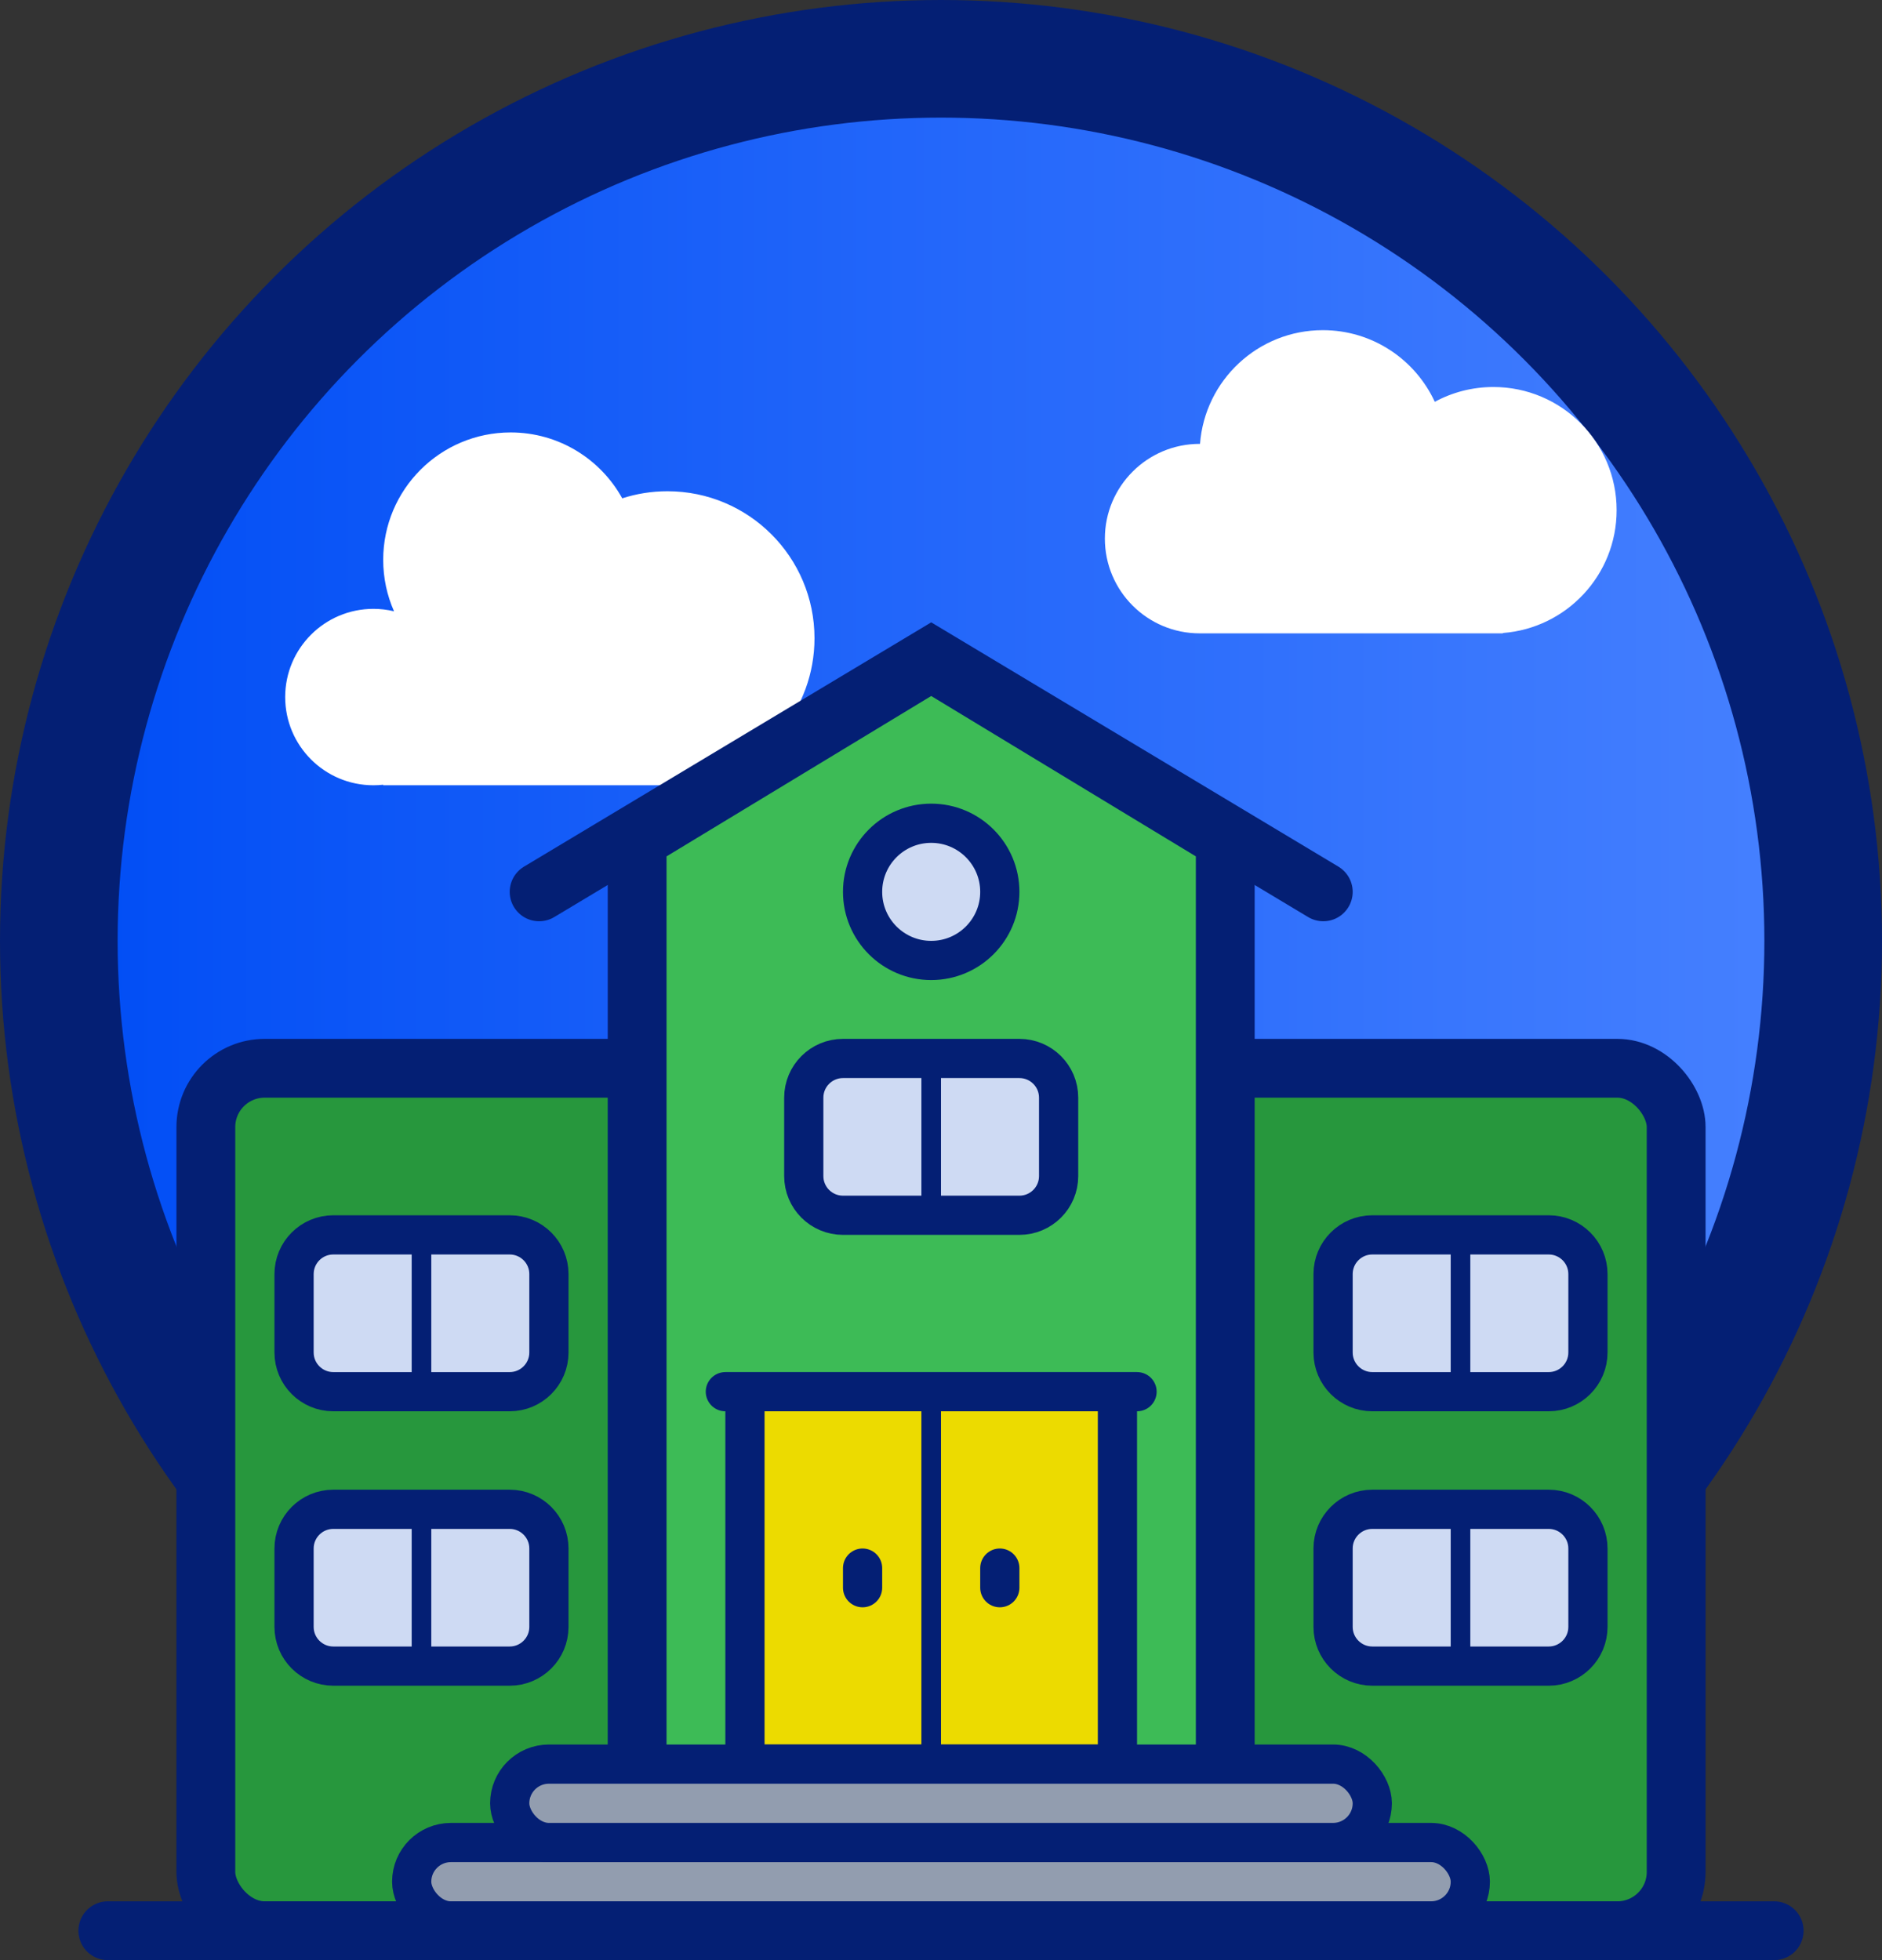
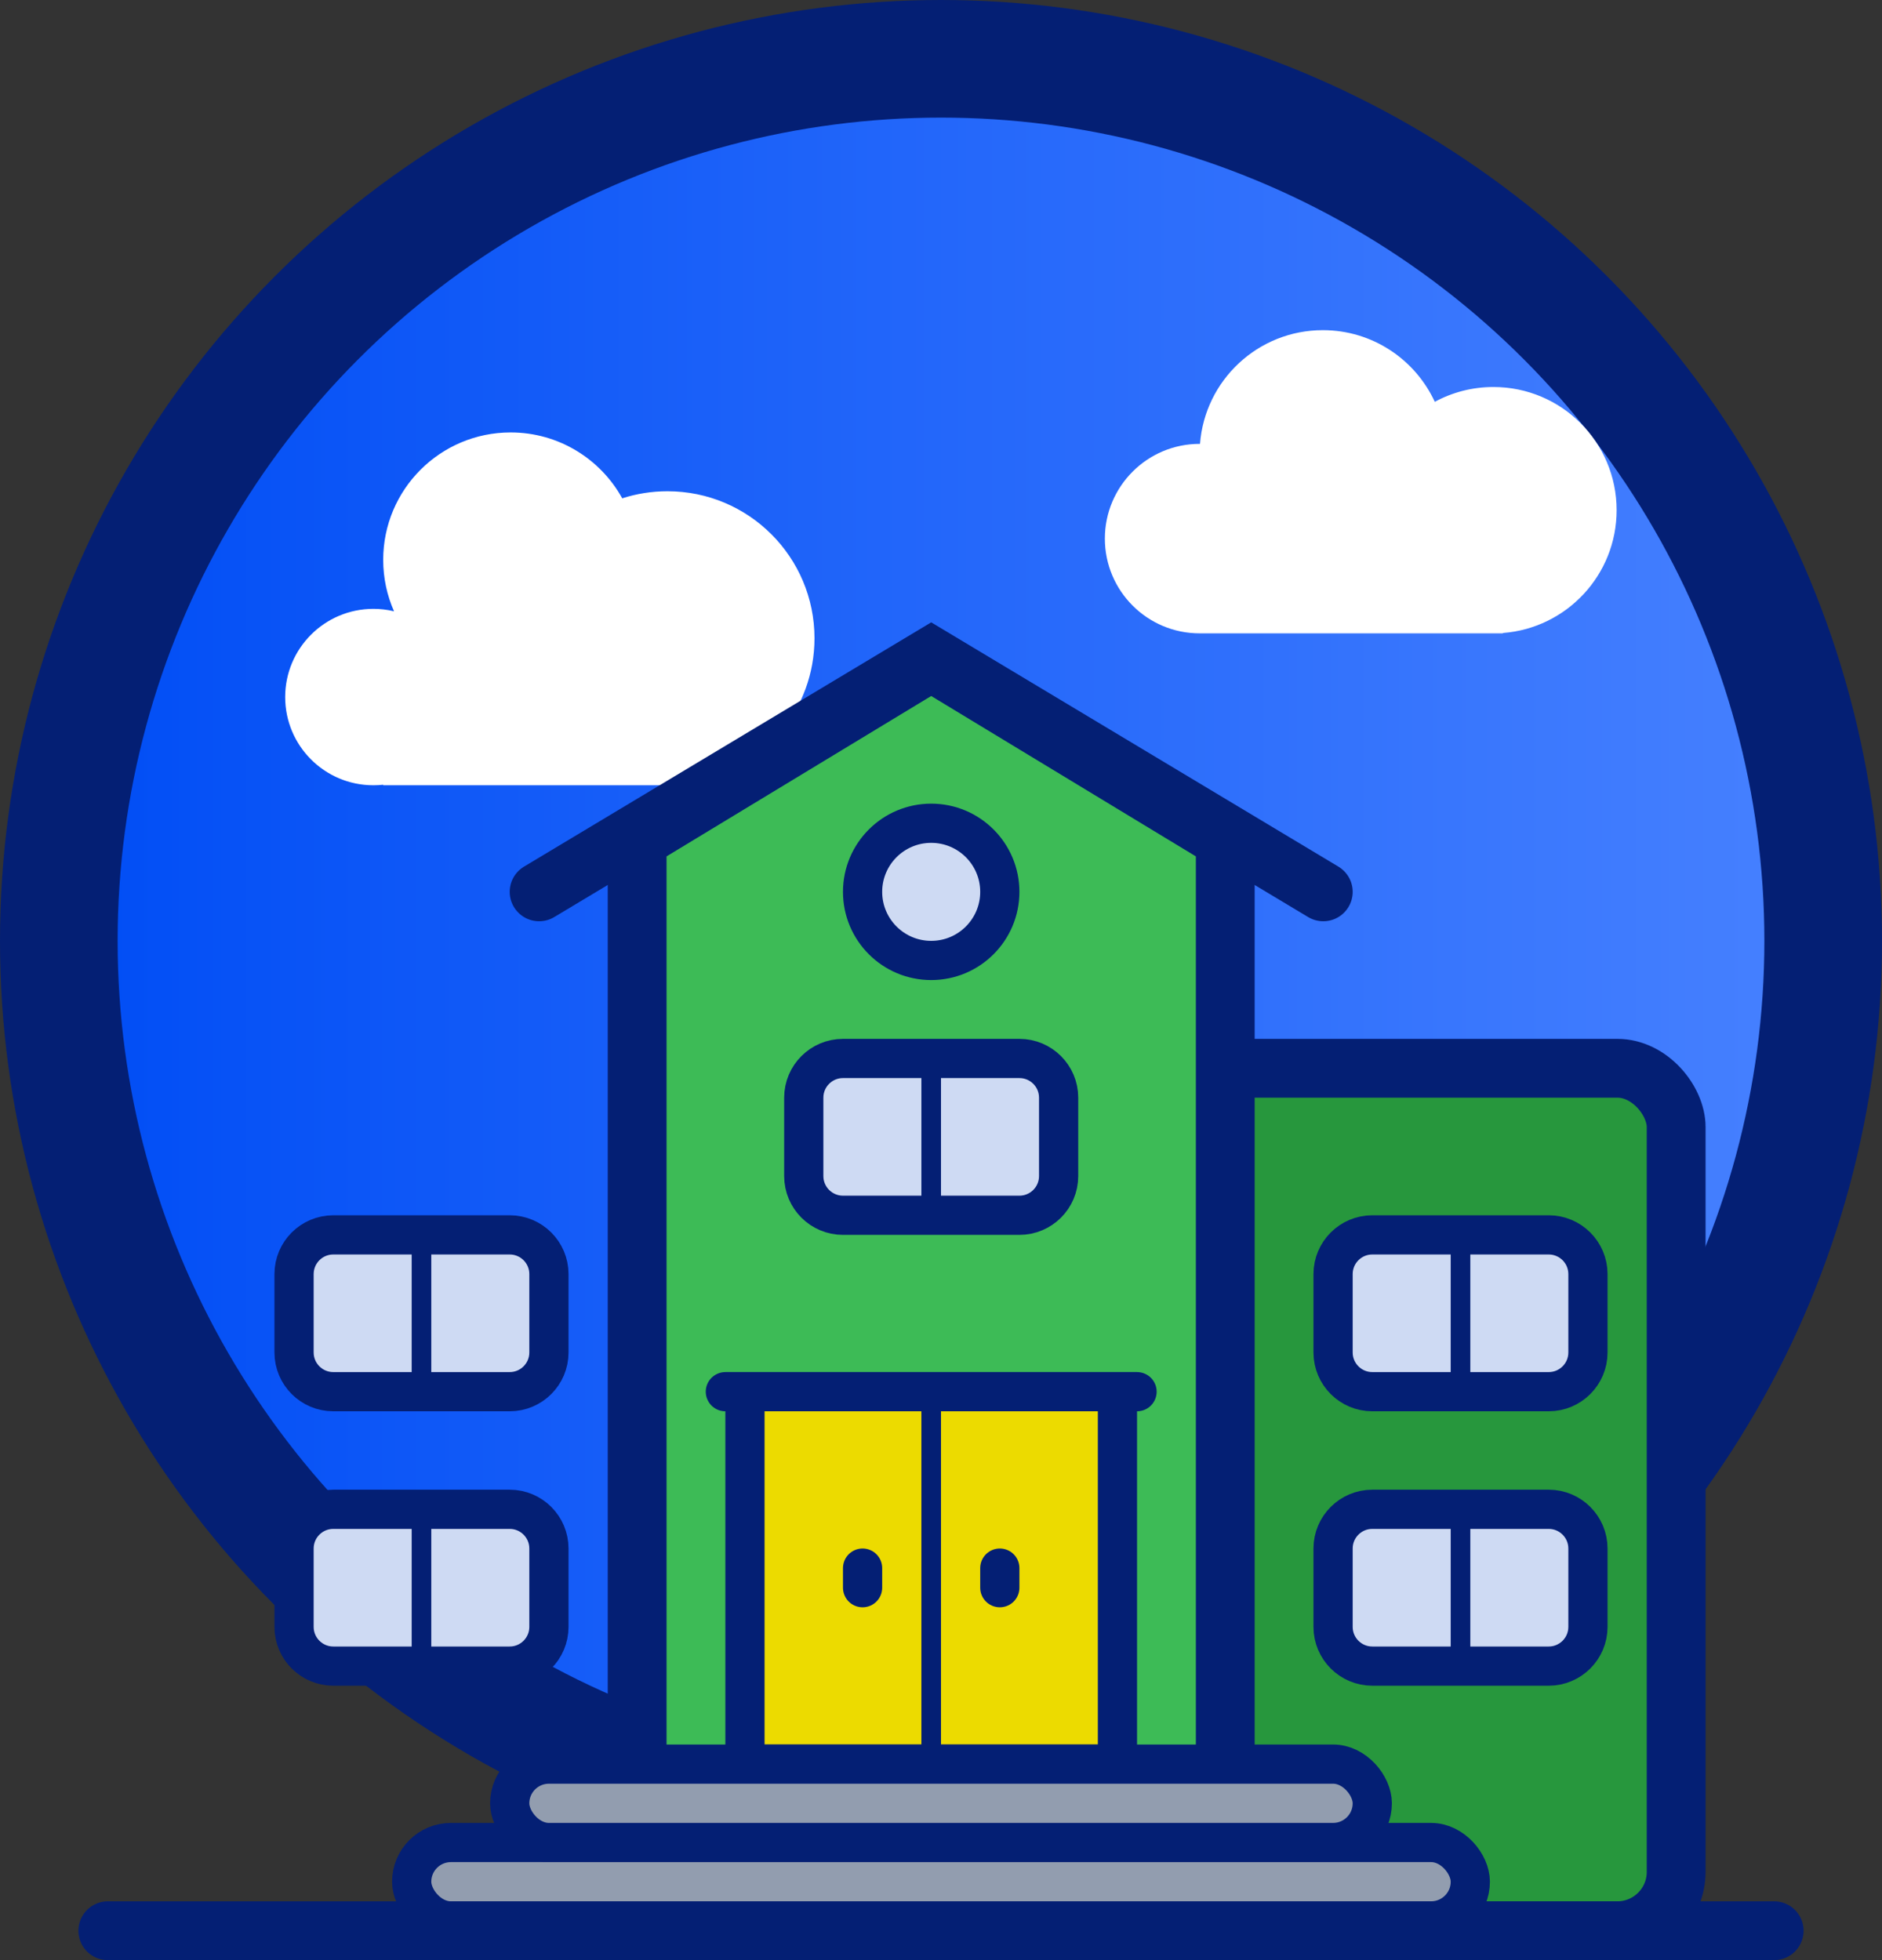
<svg xmlns="http://www.w3.org/2000/svg" width="96px" height="100px" viewBox="0 0 96 100" version="1.1">
  <rect x="0" y="0" width="96" height="100" fill="#333333" stroke="none" />
  <title>stickers/L/onboarding/Schoolinstituut</title>
  <defs>
    <linearGradient x1="-2.22044605e-14%" y1="50%" x2="100%" y2="50%" id="linearGradient-1">
      <stop stop-color="#004DF5" offset="0%" />
      <stop stop-color="#4781FF" offset="100%" />
    </linearGradient>
  </defs>
  <g id="stickers/L/onboarding/Schoolinstituut" stroke="none" stroke-width="1" fill="none" fill-rule="evenodd">
    <g id="sticker/school" transform="translate(3, 3)">
      <circle id="Oval" stroke="#041F74" stroke-width="6" fill="url(#linearGradient-1)" cx="45" cy="45" r="45" />
-       <path d="M58.193,29.312 C55.524,29.312 53.359,27.148 53.359,24.479 C53.359,21.809 55.524,19.645 58.193,19.645 L58.212,19.645 L58.212,19.645 C58.459,16.4 61.17,13.844 64.478,13.844 C67.01,13.844 69.193,15.342 70.188,17.5 C71.077,17.018 72.096,16.744 73.179,16.744 C76.649,16.744 79.463,19.558 79.463,23.028 C79.463,26.337 76.907,29.048 73.661,29.294 L73.662,29.312 L58.193,29.312 Z" id="Combined-Shape" fill="#FFFFFF" />
+       <path d="M58.193,29.312 C55.524,29.312 53.359,27.148 53.359,24.479 C53.359,21.809 55.524,19.645 58.193,19.645 L58.212,19.645 C58.459,16.4 61.17,13.844 64.478,13.844 C67.01,13.844 69.193,15.342 70.188,17.5 C71.077,17.018 72.096,16.744 73.179,16.744 C76.649,16.744 79.463,19.558 79.463,23.028 C79.463,26.337 76.907,29.048 73.661,29.294 L73.662,29.312 L58.193,29.312 Z" id="Combined-Shape" fill="#FFFFFF" />
      <path d="M16.547,37.062 L16.548,37.035 C16.383,37.053 16.216,37.062 16.047,37.062 C13.562,37.062 11.547,35.048 11.547,32.562 C11.547,30.077 13.562,28.062 16.047,28.062 C16.409,28.062 16.761,28.105 17.099,28.186 C16.744,27.383 16.547,26.496 16.547,25.562 C16.547,21.973 19.457,19.062 23.047,19.062 C25.498,19.062 27.633,20.419 28.74,22.423 C29.466,22.189 30.242,22.062 31.047,22.062 C35.189,22.062 38.547,25.42 38.547,29.562 C38.547,33.191 35.971,36.217 32.547,36.912 L32.547,37.062 L16.547,37.062 Z" id="Combined-Shape" fill="#FFFFFF" />
-       <rect id="Rectangle" stroke="#041F74" stroke-width="3" fill="#27973D" x="7.5" y="51.5" width="26" height="44" rx="3" />
      <rect id="Rectangle" stroke="#041F74" stroke-width="3" fill="#27973D" x="56.5" y="51.5" width="26" height="44" rx="3" />
      <path d="M44.5,30.754 L58.777,39.407 C59.226,39.679 59.5,40.165 59.5,40.69 L59.5,40.69 L59.5,94 C59.5,94.414 59.332,94.789 59.061,95.061 C58.789,95.332 58.414,95.5 58,95.5 L58,95.5 L31,95.5 C30.586,95.5 30.211,95.332 29.939,95.061 C29.668,94.789 29.5,94.414 29.5,94 L29.5,94 L29.5,40.69 C29.5,40.165 29.774,39.679 30.223,39.407 L30.223,39.407 L44.5,30.754 Z" id="Rectangle" stroke="#041F74" stroke-width="3" fill="#3DBB56" />
      <polyline id="Line" stroke="#041F74" stroke-width="3" stroke-linecap="round" points="24.5 42.5 44.5 30.5 64.5 42.5" />
      <circle id="Oval" stroke="#041F74" stroke-width="2" fill="#CEDAF3" cx="44.5" cy="42.5" r="3.5" />
      <rect id="Rectangle" stroke="#041F74" stroke-width="2" fill="#ECDB00" x="35" y="68" width="19" height="19" />
      <line x1="34" y1="68" x2="55" y2="68" id="Line" stroke="#041F74" stroke-width="2" stroke-linecap="round" />
      <line x1="44.5" y1="68.5" x2="44.5" y2="86.5" id="Line" stroke="#041F74" stroke-linecap="round" />
      <line x1="41" y1="77" x2="41" y2="78" id="Line" stroke="#041F74" stroke-width="2" stroke-linecap="round" />
      <line x1="48" y1="77" x2="48" y2="78" id="Line" stroke="#041F74" stroke-width="2" stroke-linecap="round" />
      <g id="Window" transform="translate(11, 59)" stroke="#041F74">
        <path d="M12,1 C12.552,1 13.052,1.224 13.414,1.586 C13.776,1.948 14,2.448 14,3 L14,3 L14,7 C14,7.552 13.776,8.052 13.414,8.414 C13.052,8.776 12.552,9 12,9 L12,9 L3,9 C2.448,9 1.948,8.776 1.586,8.414 C1.224,8.052 1,7.552 1,7 L1,7 L1,3 C1,2.448 1.224,1.948 1.586,1.586 C1.948,1.224 2.448,1 3,1 L3,1 Z" id="Rectangle" stroke-width="2" fill="#CEDAF3" />
        <line x1="7.555" y1="1.858" x2="7.445" y2="8.142" id="Line" stroke-linecap="round" transform="translate(7.5, 5) rotate(-1) translate(-7.5, -5) " />
      </g>
      <g id="Window" transform="translate(37, 50)" stroke="#041F74">
        <path d="M12,1 C12.552,1 13.052,1.224 13.414,1.586 C13.776,1.948 14,2.448 14,3 L14,3 L14,7 C14,7.552 13.776,8.052 13.414,8.414 C13.052,8.776 12.552,9 12,9 L12,9 L3,9 C2.448,9 1.948,8.776 1.586,8.414 C1.224,8.052 1,7.552 1,7 L1,7 L1,3 C1,2.448 1.224,1.948 1.586,1.586 C1.948,1.224 2.448,1 3,1 L3,1 Z" id="Rectangle" stroke-width="2" fill="#CEDAF3" />
        <line x1="7.555" y1="1.858" x2="7.445" y2="8.142" id="Line" stroke-linecap="round" transform="translate(7.5, 5) rotate(-1) translate(-7.5, -5) " />
      </g>
      <g id="Window" transform="translate(11, 73)" stroke="#041F74">
        <path d="M12,1 C12.552,1 13.052,1.224 13.414,1.586 C13.776,1.948 14,2.448 14,3 L14,3 L14,7 C14,7.552 13.776,8.052 13.414,8.414 C13.052,8.776 12.552,9 12,9 L12,9 L3,9 C2.448,9 1.948,8.776 1.586,8.414 C1.224,8.052 1,7.552 1,7 L1,7 L1,3 C1,2.448 1.224,1.948 1.586,1.586 C1.948,1.224 2.448,1 3,1 L3,1 Z" id="Rectangle" stroke-width="2" fill="#CEDAF3" />
        <line x1="7.555" y1="1.858" x2="7.445" y2="8.142" id="Line" stroke-linecap="round" transform="translate(7.5, 5) rotate(-1) translate(-7.5, -5) " />
      </g>
      <rect id="Rectangle" stroke="#041F74" stroke-width="2" fill="#929DAF" x="18" y="91" width="54" height="4" rx="2" />
      <rect id="Rectangle" stroke="#041F74" stroke-width="2" fill="#929DAF" x="23" y="87" width="44" height="4" rx="2" />
      <g id="Window" transform="translate(64, 59)" stroke="#041F74">
        <path d="M12,1 C12.552,1 13.052,1.224 13.414,1.586 C13.776,1.948 14,2.448 14,3 L14,3 L14,7 C14,7.552 13.776,8.052 13.414,8.414 C13.052,8.776 12.552,9 12,9 L12,9 L3,9 C2.448,9 1.948,8.776 1.586,8.414 C1.224,8.052 1,7.552 1,7 L1,7 L1,3 C1,2.448 1.224,1.948 1.586,1.586 C1.948,1.224 2.448,1 3,1 L3,1 Z" id="Rectangle" stroke-width="2" fill="#CEDAF3" />
        <line x1="7.555" y1="1.858" x2="7.445" y2="8.142" id="Line" stroke-linecap="round" transform="translate(7.5, 5) rotate(-1) translate(-7.5, -5) " />
      </g>
      <g id="Window" transform="translate(64, 73)" stroke="#041F74">
        <path d="M12,1 C12.552,1 13.052,1.224 13.414,1.586 C13.776,1.948 14,2.448 14,3 L14,3 L14,7 C14,7.552 13.776,8.052 13.414,8.414 C13.052,8.776 12.552,9 12,9 L12,9 L3,9 C2.448,9 1.948,8.776 1.586,8.414 C1.224,8.052 1,7.552 1,7 L1,7 L1,3 C1,2.448 1.224,1.948 1.586,1.586 C1.948,1.224 2.448,1 3,1 L3,1 Z" id="Rectangle" stroke-width="2" fill="#CEDAF3" />
        <line x1="7.555" y1="1.858" x2="7.445" y2="8.142" id="Line" stroke-linecap="round" transform="translate(7.5, 5) rotate(-1) translate(-7.5, -5) " />
      </g>
      <line x1="2.5" y1="95.5" x2="87.5" y2="95.5" id="Line" stroke="#041F74" stroke-width="3" stroke-linecap="round" />
    </g>
  </g>
</svg>